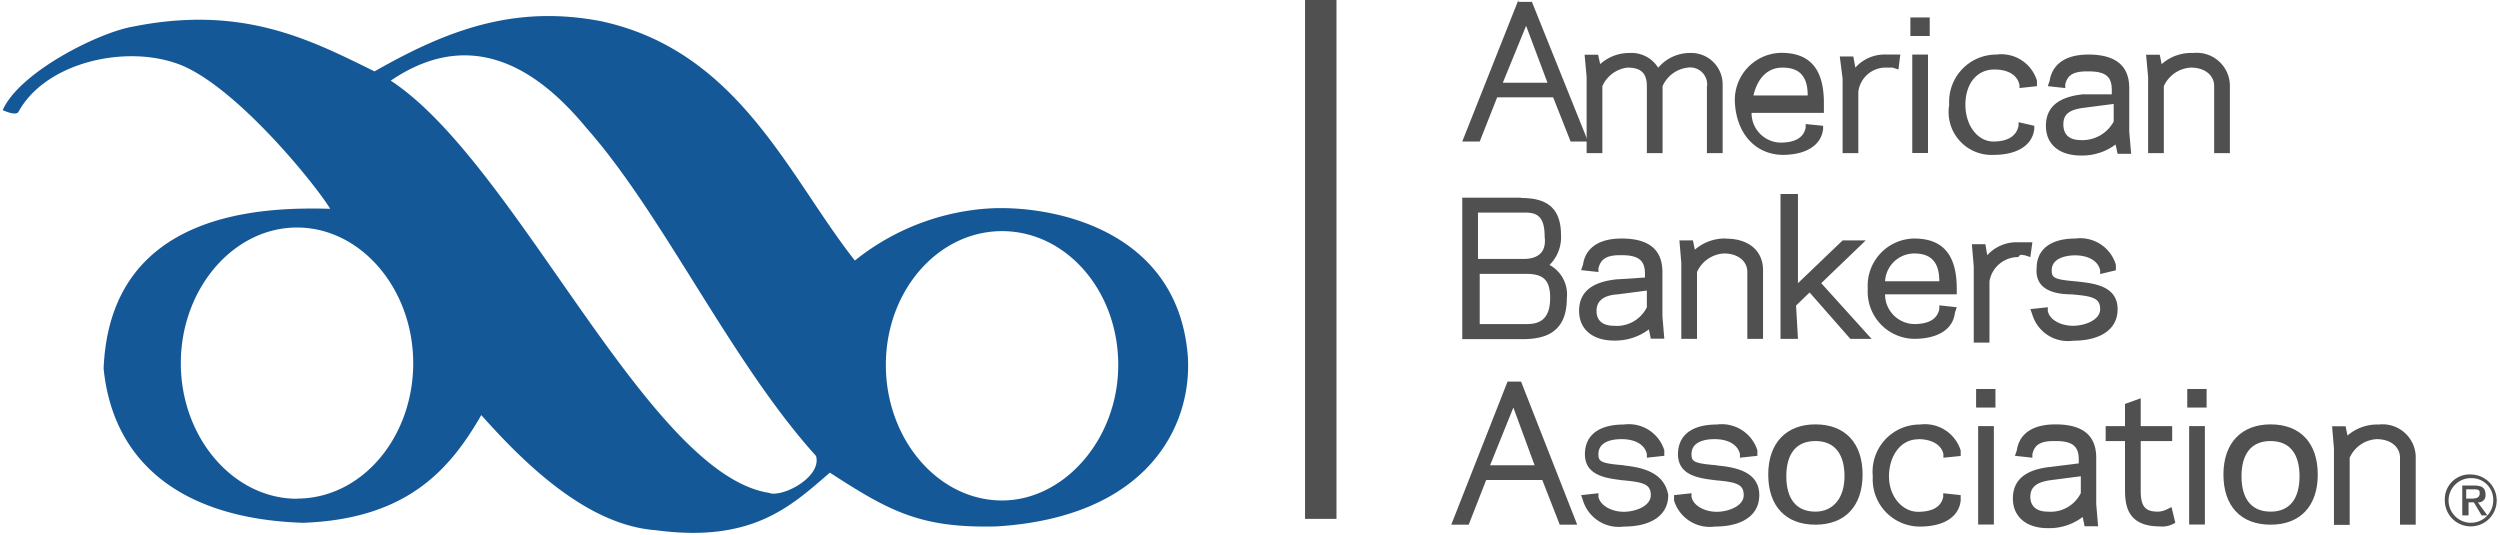
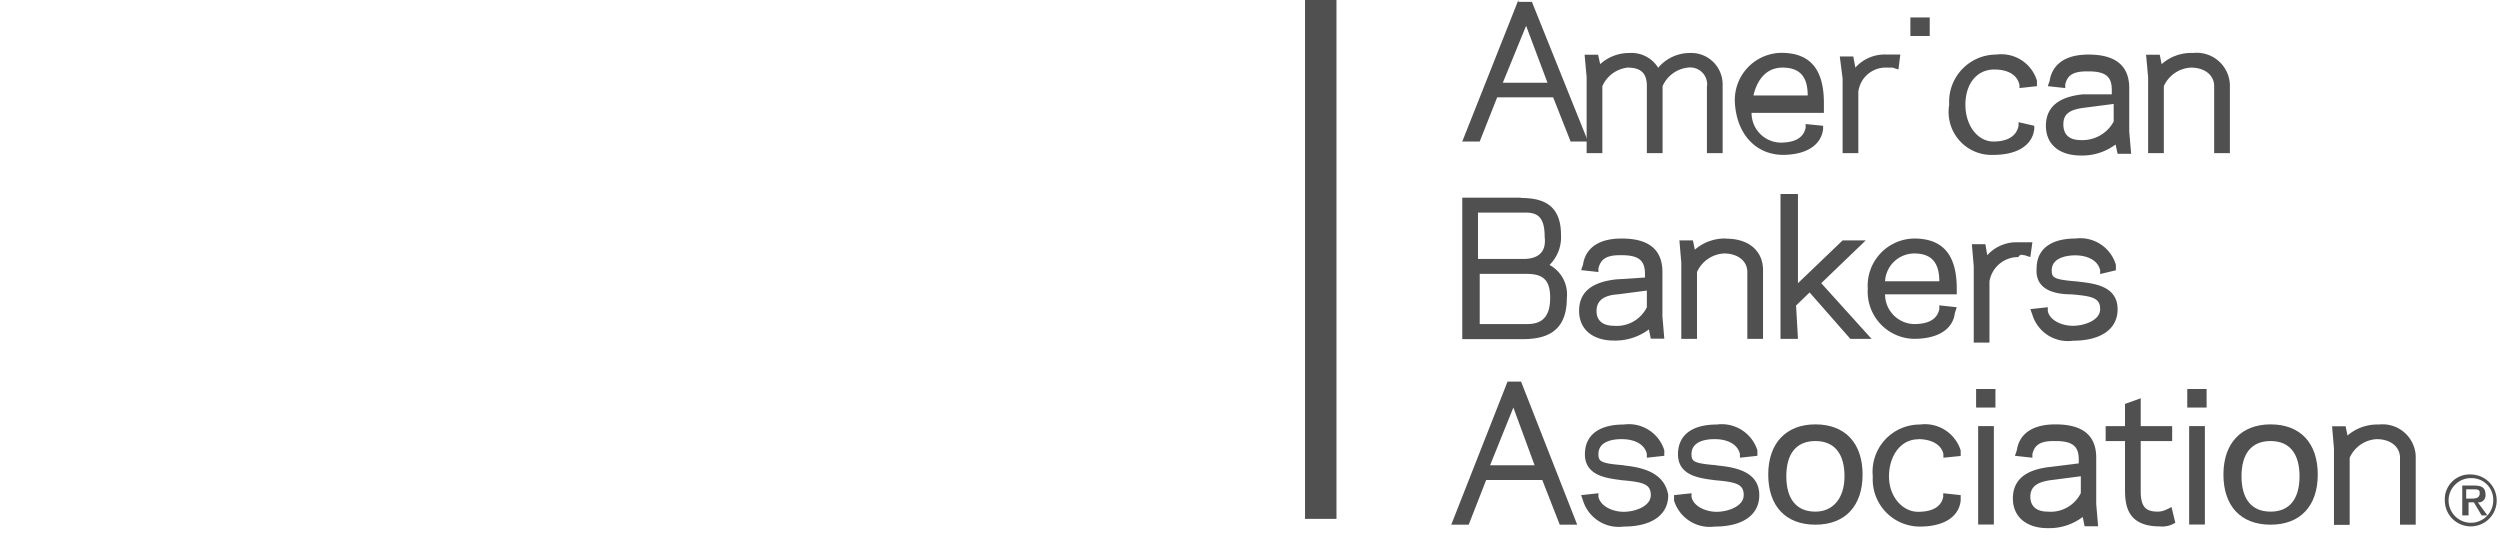
<svg xmlns="http://www.w3.org/2000/svg" id="Layer_1" data-name="Layer 1" viewBox="0 0 159 34">
  <defs>
    <style>.cls-1{fill:#505050;}.cls-2{fill:#155897;}</style>
  </defs>
  <title>ABA Logo</title>
  <g id="Symbols">
    <g id="logo">
      <rect id="Rectangle-path" class="cls-1" x="83" width="2" height="33" />
      <path id="Shape" class="cls-1" d="M97.06,1.64l1.36,3.62H95.58ZM96.57,0,93,9h1.11l1.11-2.81h3.56L99.89,9H101L97.43.12h-.86Z" />
      <path class="cls-1" d="M108.56,5.48V9.74h1V5.37a2,2,0,0,0-2.1-2,2.63,2.63,0,0,0-2,.94,2,2,0,0,0-1.84-.94,2.74,2.74,0,0,0-1.85.71l-.13-.6h-.86l.13,1.42V9.74h1V5.48a2,2,0,0,1,1.6-1.18c.86,0,1.23.36,1.23,1.18V9.74h1V5.48a2,2,0,0,1,1.6-1.18,1.08,1.08,0,0,1,1.23,1.18" />
      <path class="cls-1" d="M113.37,4.3c1.11,0,1.6.59,1.6,1.77h-3.45c.25-1.06.86-1.77,1.85-1.77m0,5.55c1.47,0,2.46-.59,2.58-1.65V8l-1.11-.11v.23c-.12.59-.61.95-1.6.95a1.88,1.88,0,0,1-1.84-1.89H116V6.55c0-2.13-.86-3.19-2.71-3.19a3,3,0,0,0-2.95,3.19c.12,2,1.35,3.3,3.08,3.3" />
      <path class="cls-1" d="M117.19,9.74h1V5.84A1.75,1.75,0,0,1,120,4.3h.37l.37.12.12-.95H120a2.5,2.5,0,0,0-2,.83l-.13-.71h-.86L117.19,5Z" />
-       <rect class="cls-1" x="121.62" y="3.47" width="1" height="6.26" />
      <rect class="cls-1" x="121.5" y="1.11" width="1.23" height="1.18" />
      <path class="cls-1" d="M126.79,9.85c1.48,0,2.47-.59,2.59-1.65V8l-1-.23V8c-.12.6-.61,1-1.6,1S125,8,125,6.66s.73-2.24,1.84-2.24c.87,0,1.48.35,1.6,1V5.6l1.11-.12V5.13a2.37,2.37,0,0,0-2.58-1.66,3,3,0,0,0-3,3.19,2.73,2.73,0,0,0,2.83,3.19" />
      <path class="cls-1" d="M132.34,8.91c-.74,0-1.11-.35-1.11-1s.37-.94,1.35-1.06l1.85-.24V7.73A2.26,2.26,0,0,1,132.34,8.91ZM132.46,6c-1,.11-2.34.47-2.34,2,0,1.19.86,1.89,2.22,1.89a3.52,3.52,0,0,0,2.21-.7l.13.59h.86l-.12-1.42V5.6c0-1.42-.87-2.13-2.59-2.13s-2.34.83-2.47,1.66l-.12.35,1.11.12V5.37c.12-.48.37-.83,1.36-.83h.12c1.11,0,1.48.35,1.48,1.18V6Z" />
      <path class="cls-1" d="M141.82,9.74V5.37a2.11,2.11,0,0,0-2.34-2,2.82,2.82,0,0,0-2,.71l-.12-.6h-.87l.13,1.42V9.74h1V5.48a2,2,0,0,1,1.73-1.18c.86,0,1.47.47,1.47,1.18V9.74Z" />
      <path class="cls-1" d="M97.11,20.61h-3V17.42h3c1.11,0,1.48.47,1.48,1.53,0,1.42-.74,1.66-1.48,1.66m-.25-4.14H94V13.52h3c.74,0,1.24.23,1.24,1.53.12.95-.37,1.42-1.36,1.42m-.12-3.9H93v9h3.82c1.36,0,2.83-.35,2.83-2.6a2.13,2.13,0,0,0-1.1-2.12,2.47,2.47,0,0,0,.73-1.9c0-2-1.23-2.36-2.58-2.36" />
      <path class="cls-1" d="M102.65,20.72c-.74,0-1.11-.35-1.11-.94s.37-1,1.36-1.06l1.84-.24v1.06A2.13,2.13,0,0,1,102.65,20.72Zm.12-2.95c-1,.12-2.34.47-2.34,2,0,1.18.87,1.89,2.22,1.89a3.57,3.57,0,0,0,2.22-.71l.12.59h.86l-.12-1.42V17.3c0-1.42-.86-2.13-2.59-2.13s-2.34.83-2.46,1.66l-.12.35,1.1.12v-.24c.13-.47.37-.83,1.36-.83h.12c1.11,0,1.48.36,1.48,1.19v.23Z" />
      <path class="cls-1" d="M109.79,15.17a2.91,2.91,0,0,0-2,.71l-.12-.59h-.86l.12,1.42v4.84h1V17.3a2,2,0,0,1,1.72-1.18c.86,0,1.48.47,1.48,1.18v4.25h1V17.18c0-1.18-.86-2-2.34-2" />
      <polygon class="cls-1" points="118.66 15.29 117.19 15.29 114.35 18.01 114.35 12.34 113.24 12.34 113.24 21.55 114.35 21.55 114.23 19.43 115.09 18.6 117.68 21.55 119.03 21.55 115.83 18.01 118.66 15.29" />
      <path class="cls-1" d="M121.74,16.12c1.11,0,1.6.59,1.6,1.77h-3.45a1.87,1.87,0,0,1,1.85-1.77m-2.95,2.24a3,3,0,0,0,2.95,3.19c1.48,0,2.47-.59,2.59-1.65l.12-.36-1.11-.12v.24c-.12.59-.61.95-1.6.95a1.89,1.89,0,0,1-1.85-1.89h4.56v-.36c0-2.13-.86-3.19-2.71-3.19a3,3,0,0,0-2.95,3.19" />
      <path class="cls-1" d="M128.76,16.23l.37.12.13-.94h-.87a2.52,2.52,0,0,0-2,.82l-.12-.7h-.86l.12,1.41v4.85h1v-3.9a1.85,1.85,0,0,1,1.84-1.54c.13-.23.25-.12.37-.12" />
      <path class="cls-1" d="M131.72,18.72c1.35.11,1.85.23,1.85.94s-1,1.06-1.73,1.06-1.48-.35-1.6-.94v-.24l-1.11.12.13.36a2.36,2.36,0,0,0,2.58,1.65c1.73,0,2.84-.71,2.84-2,0-1.54-1.61-1.65-2.59-1.77-1.48-.12-1.6-.24-1.6-.71,0-.95,1.35-.95,1.48-.95.86,0,1.47.36,1.6.95v.24l1-.24v-.35A2.36,2.36,0,0,0,132,15.17c-1.61,0-2.47.71-2.47,1.89-.12,1.42,1.23,1.66,2.22,1.66" />
      <path class="cls-1" d="M97.6,29.59H94.77l1.48-3.67Zm-.86-5.32h-.86l-3.58,9.1h1.11l1.11-2.84h3.57l1.11,2.84h1.11Z" />
      <path class="cls-1" d="M103.27,29.59c-1.48-.12-1.61-.24-1.61-.71,0-.95,1.24-.95,1.48-.95.87,0,1.48.36,1.6.95v.23l1.11-.12v-.35A2.36,2.36,0,0,0,103.27,27c-1.61,0-2.47.7-2.47,1.89,0,1.41,1.48,1.53,2.34,1.65,1.36.12,1.85.24,1.85.95s-1,1.06-1.72,1.06-1.48-.36-1.61-.95v-.23l-1.1.12.12.35a2.38,2.38,0,0,0,2.59,1.65c1.72,0,2.83-.7,2.83-2-.25-1.54-1.85-1.78-2.83-1.89" />
      <path class="cls-1" d="M109.18,29.59c-1.48-.12-1.6-.24-1.6-.71,0-.95,1.23-.95,1.48-.95.86,0,1.47.36,1.6.95v.23l1.11-.12v-.35A2.38,2.38,0,0,0,109.18,27c-1.6,0-2.46.7-2.46,1.89,0,1.41,1.47,1.53,2.34,1.65,1.35.12,1.84.24,1.84.95s-1,1.06-1.72,1.06-1.48-.36-1.6-.95v-.23l-1.11.12v.35a2.38,2.38,0,0,0,2.59,1.65c1.72,0,2.83-.7,2.83-2,0-1.54-1.6-1.78-2.71-1.89" />
      <path class="cls-1" d="M115.46,32.54c-1.23,0-1.85-.83-1.85-2.25s.62-2.24,1.85-2.24,1.85.83,1.85,2.24-.74,2.25-1.85,2.25m0-5.55c-1.85,0-3,1.18-3,3.19s1.11,3.19,3,3.19,3-1.19,3-3.19-1.11-3.19-3-3.19" />
      <path class="cls-1" d="M122,27.93c.86,0,1.48.36,1.6.95v.23L124.7,29v-.35A2.38,2.38,0,0,0,122.11,27a3,3,0,0,0-3,3.3,3,3,0,0,0,3,3.19c1.48,0,2.47-.59,2.59-1.65v-.35l-1.11-.12v.23c-.12.59-.62.95-1.6.95s-1.85-.95-1.85-2.25.74-2.36,1.85-2.36" />
      <rect class="cls-1" x="125.81" y="27.1" width="1" height="6.26" />
      <rect class="cls-1" x="125.68" y="24.74" width="1.23" height="1.18" />
      <path class="cls-1" d="M130.24,32.54c-.74,0-1.11-.36-1.11-.95s.37-.94,1.36-1.06l1.85-.24v1.07A2.14,2.14,0,0,1,130.24,32.54Zm3.08-3.43c0-1.42-.86-2.12-2.59-2.12s-2.34.82-2.46,1.65l-.12.35,1.11.12v-.23c.12-.48.37-.83,1.35-.83h.12c1.11,0,1.48.35,1.48,1.18v.24l-1.85.23c-1,.12-2.34.48-2.34,2,0,1.18.87,1.89,2.22,1.89a3.51,3.51,0,0,0,2.22-.71l.12.59h.86l-.12-1.41Z" />
      <path class="cls-1" d="M137.76,32.42a1.33,1.33,0,0,1-.5.12c-.74,0-1.11-.24-1.11-1.3V28.05h2V27.1h-2V25.33l-1,.36V27.1h-1.23v.95h1.23V31c0,.95,0,2.48,2.22,2.48a1.5,1.5,0,0,0,.74-.11l.24-.12-.24-1Z" />
      <rect class="cls-1" x="139.11" y="24.74" width="1.23" height="1.18" />
      <rect class="cls-1" x="139.23" y="27.1" width="1" height="6.26" />
      <path class="cls-1" d="M144.41,32.54c-1.23,0-1.85-.83-1.85-2.25s.62-2.24,1.85-2.24,1.84.83,1.84,2.24-.61,2.25-1.84,2.25m0-5.55c-1.85,0-3,1.18-3,3.19s1.11,3.19,3,3.19,3-1.19,3-3.19-1.11-3.19-3-3.19" />
      <path class="cls-1" d="M151.3,27a2.9,2.9,0,0,0-2,.7l-.12-.59h-.86l.12,1.42v4.85h1V29.11a2,2,0,0,1,1.72-1.18c.86,0,1.48.47,1.48,1.18v4.26h1V29a2.11,2.11,0,0,0-2.35-2" />
-       <path class="cls-2" d="M63.73,31.83c-4.07,0-7.39-3.9-7.39-8.62s3.32-8.51,7.39-8.51,7.39,3.78,7.39,8.51-3.45,8.62-7.39,8.62M49,31.36c-7.76-1.07-16.14-21-24.15-26.23,5.55-3.78,9.86-.12,12.44,3C42.17,13.64,46.48,23,51.9,29c.37,1.3-2,2.6-2.95,2.37m-30.06.35c-4.06,0-7.39-3.9-7.39-8.62s3.33-8.63,7.39-8.63,7.39,3.9,7.39,8.63S23,31.71,18.89,31.71m56.66-9c-.61-8.27-8.87-9.69-12.69-9.45a15.15,15.15,0,0,0-8.49,3.31C50.18,11.27,47,3.24,38.23,1.35c-5.54-1.07-9.85.59-14.41,3.19-4.07-2-8.38-4.26-15.4-2.84C6.33,2.06,1.28,4.54.17,7c.24.12.86.35,1,.12C2.88,4,7.8,2.88,11.13,4,14.7,5.13,20,11.63,21,13.28c-4.31-.12-14,.12-14.41,10.16.62,6.15,5.18,9.57,12.69,9.81,6.65-.24,9.36-3.43,11.33-6.85,2.84,3.19,6.78,7,11.09,7.32,6.16.83,8.62-1.54,11.08-3.66,3.82,2.48,5.79,3.54,10.6,3.42C73,32.89,75.8,27.1,75.55,22.73" />
      <path class="cls-1" d="M157.22,30.18a1.65,1.65,0,1,1-1.73,1.65A1.58,1.58,0,0,1,157.22,30.18Zm0,.23a1.42,1.42,0,1,0,1.35,1.42A1.37,1.37,0,0,0,157.22,30.41Zm-.37,2.37h-.25v-1.9h.74c.49,0,.74.12.74.6a.44.44,0,0,1-.49.47l.61.83h-.37l-.49-.83H157v.83Zm0-1.07h.37c.37,0,.49-.12.49-.35s-.12-.24-.49-.24h-.37Z" />
    </g>
  </g>
</svg>